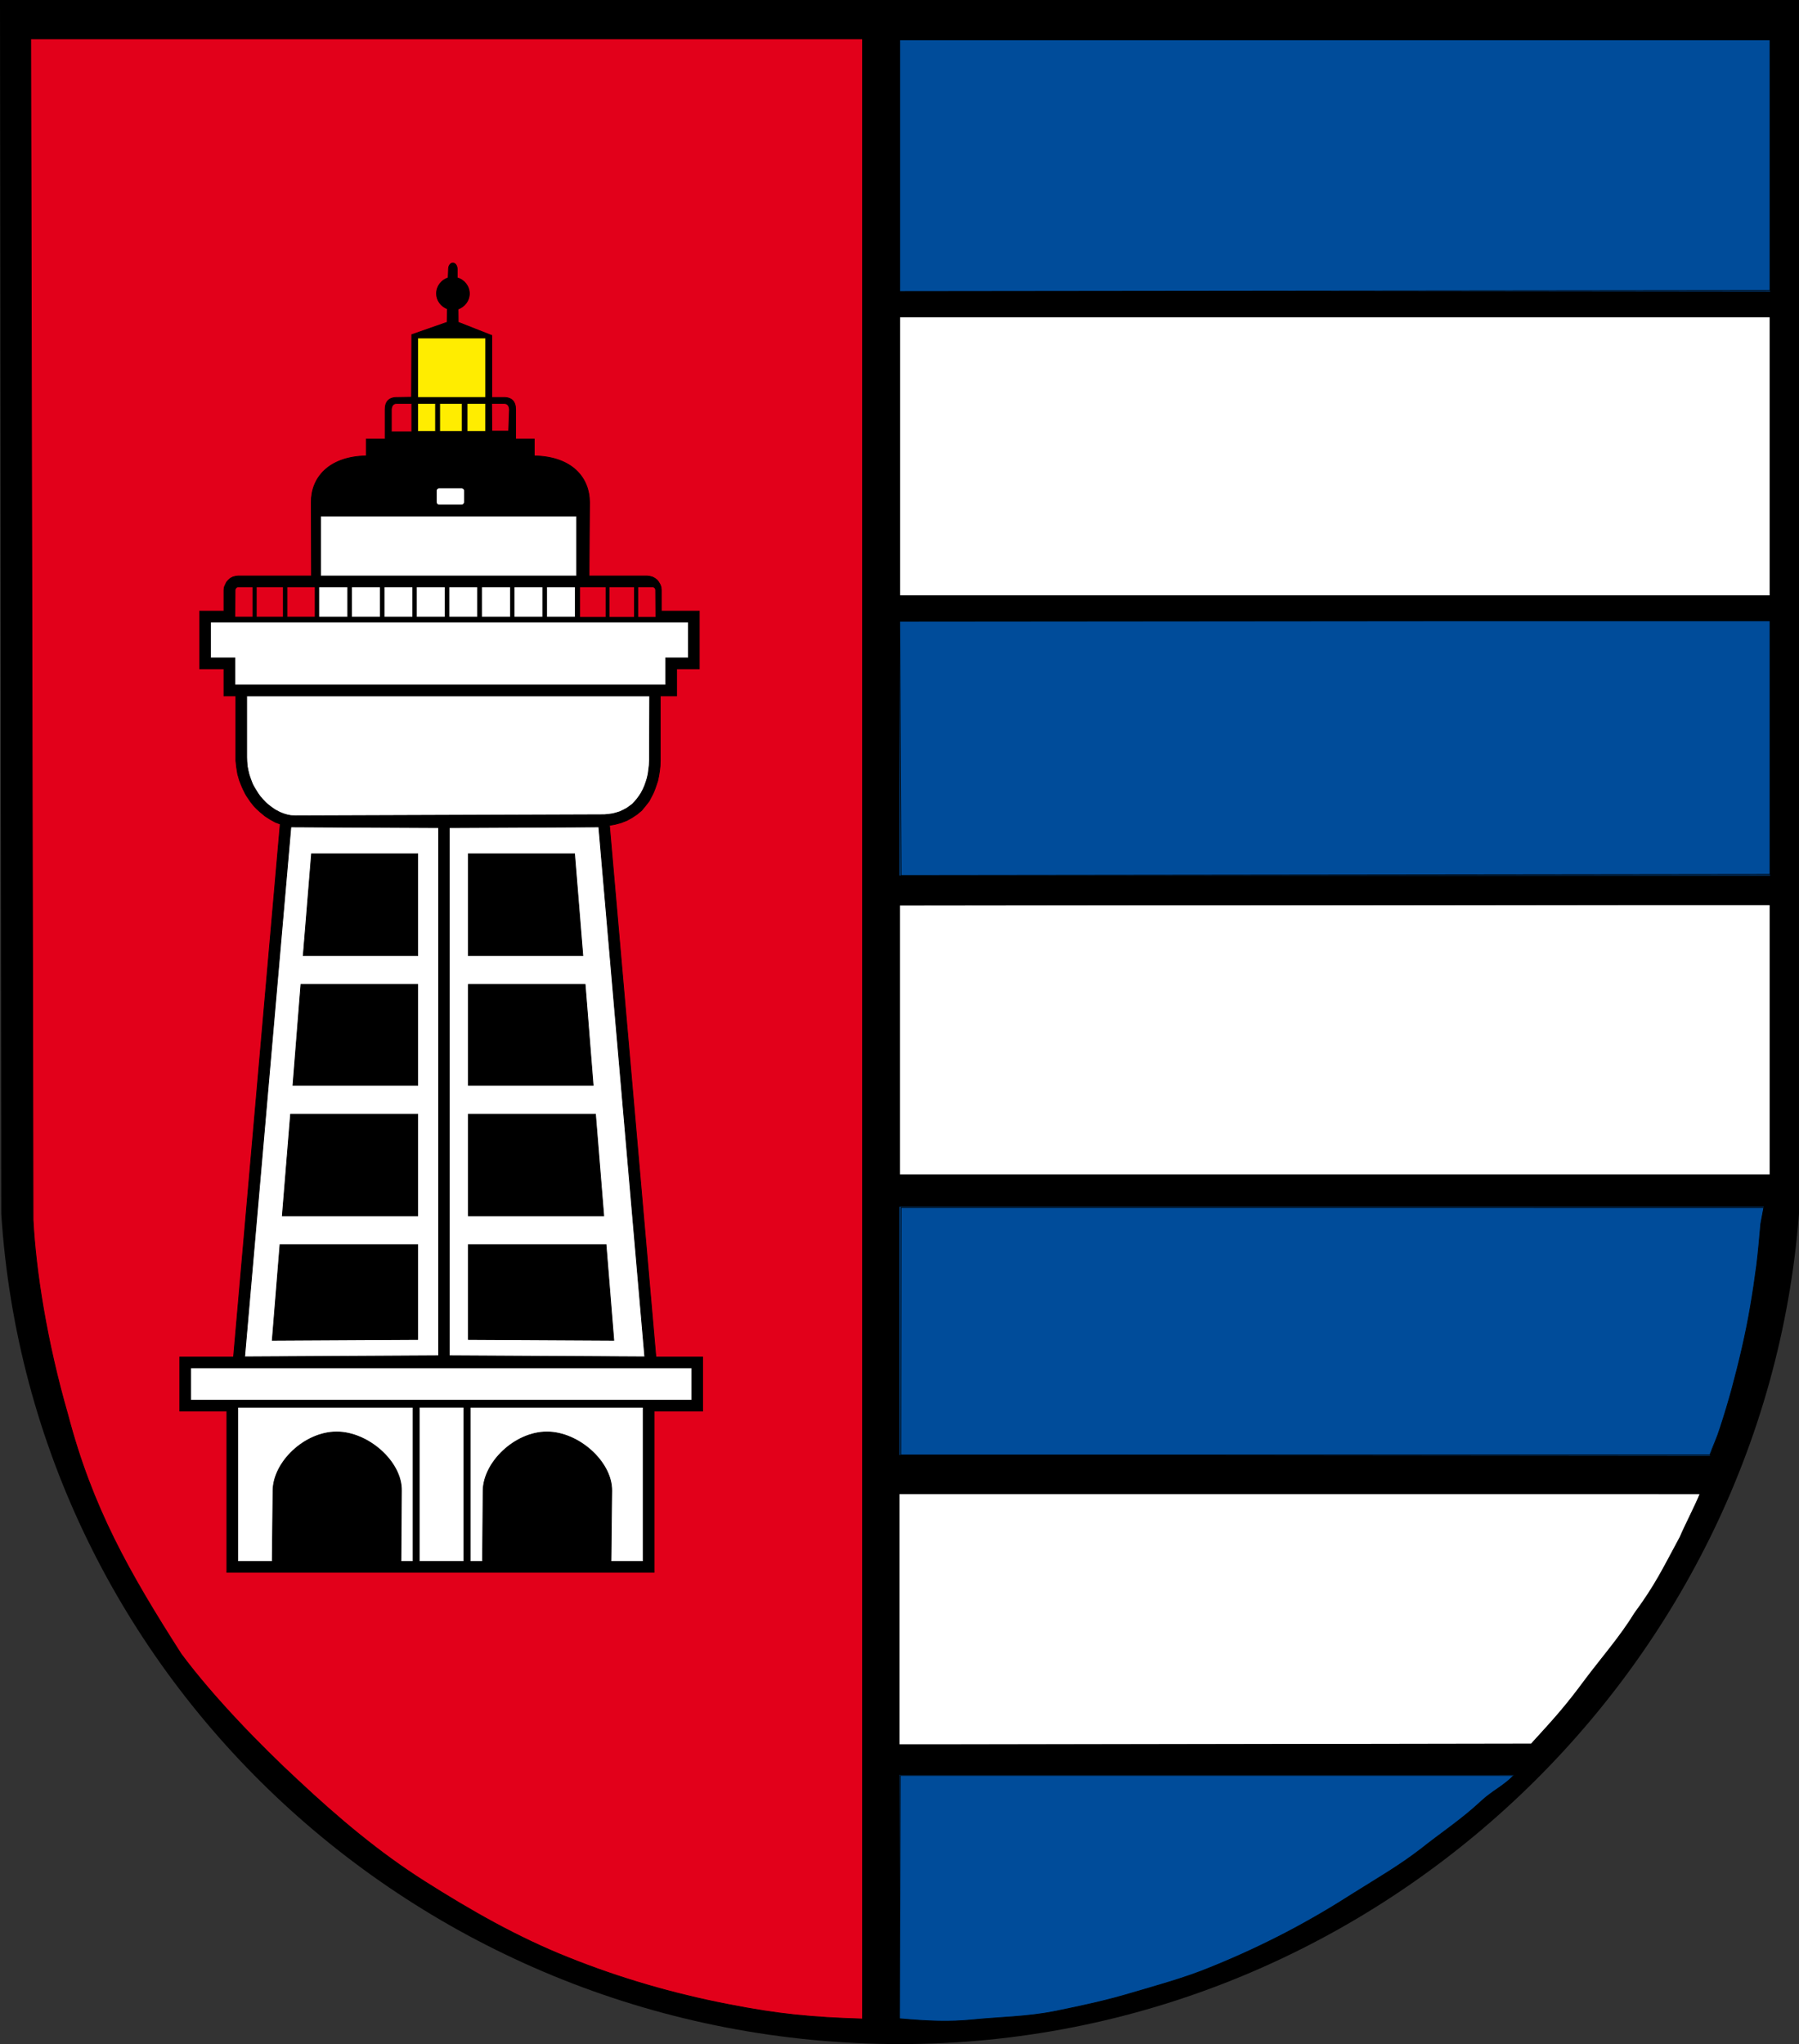
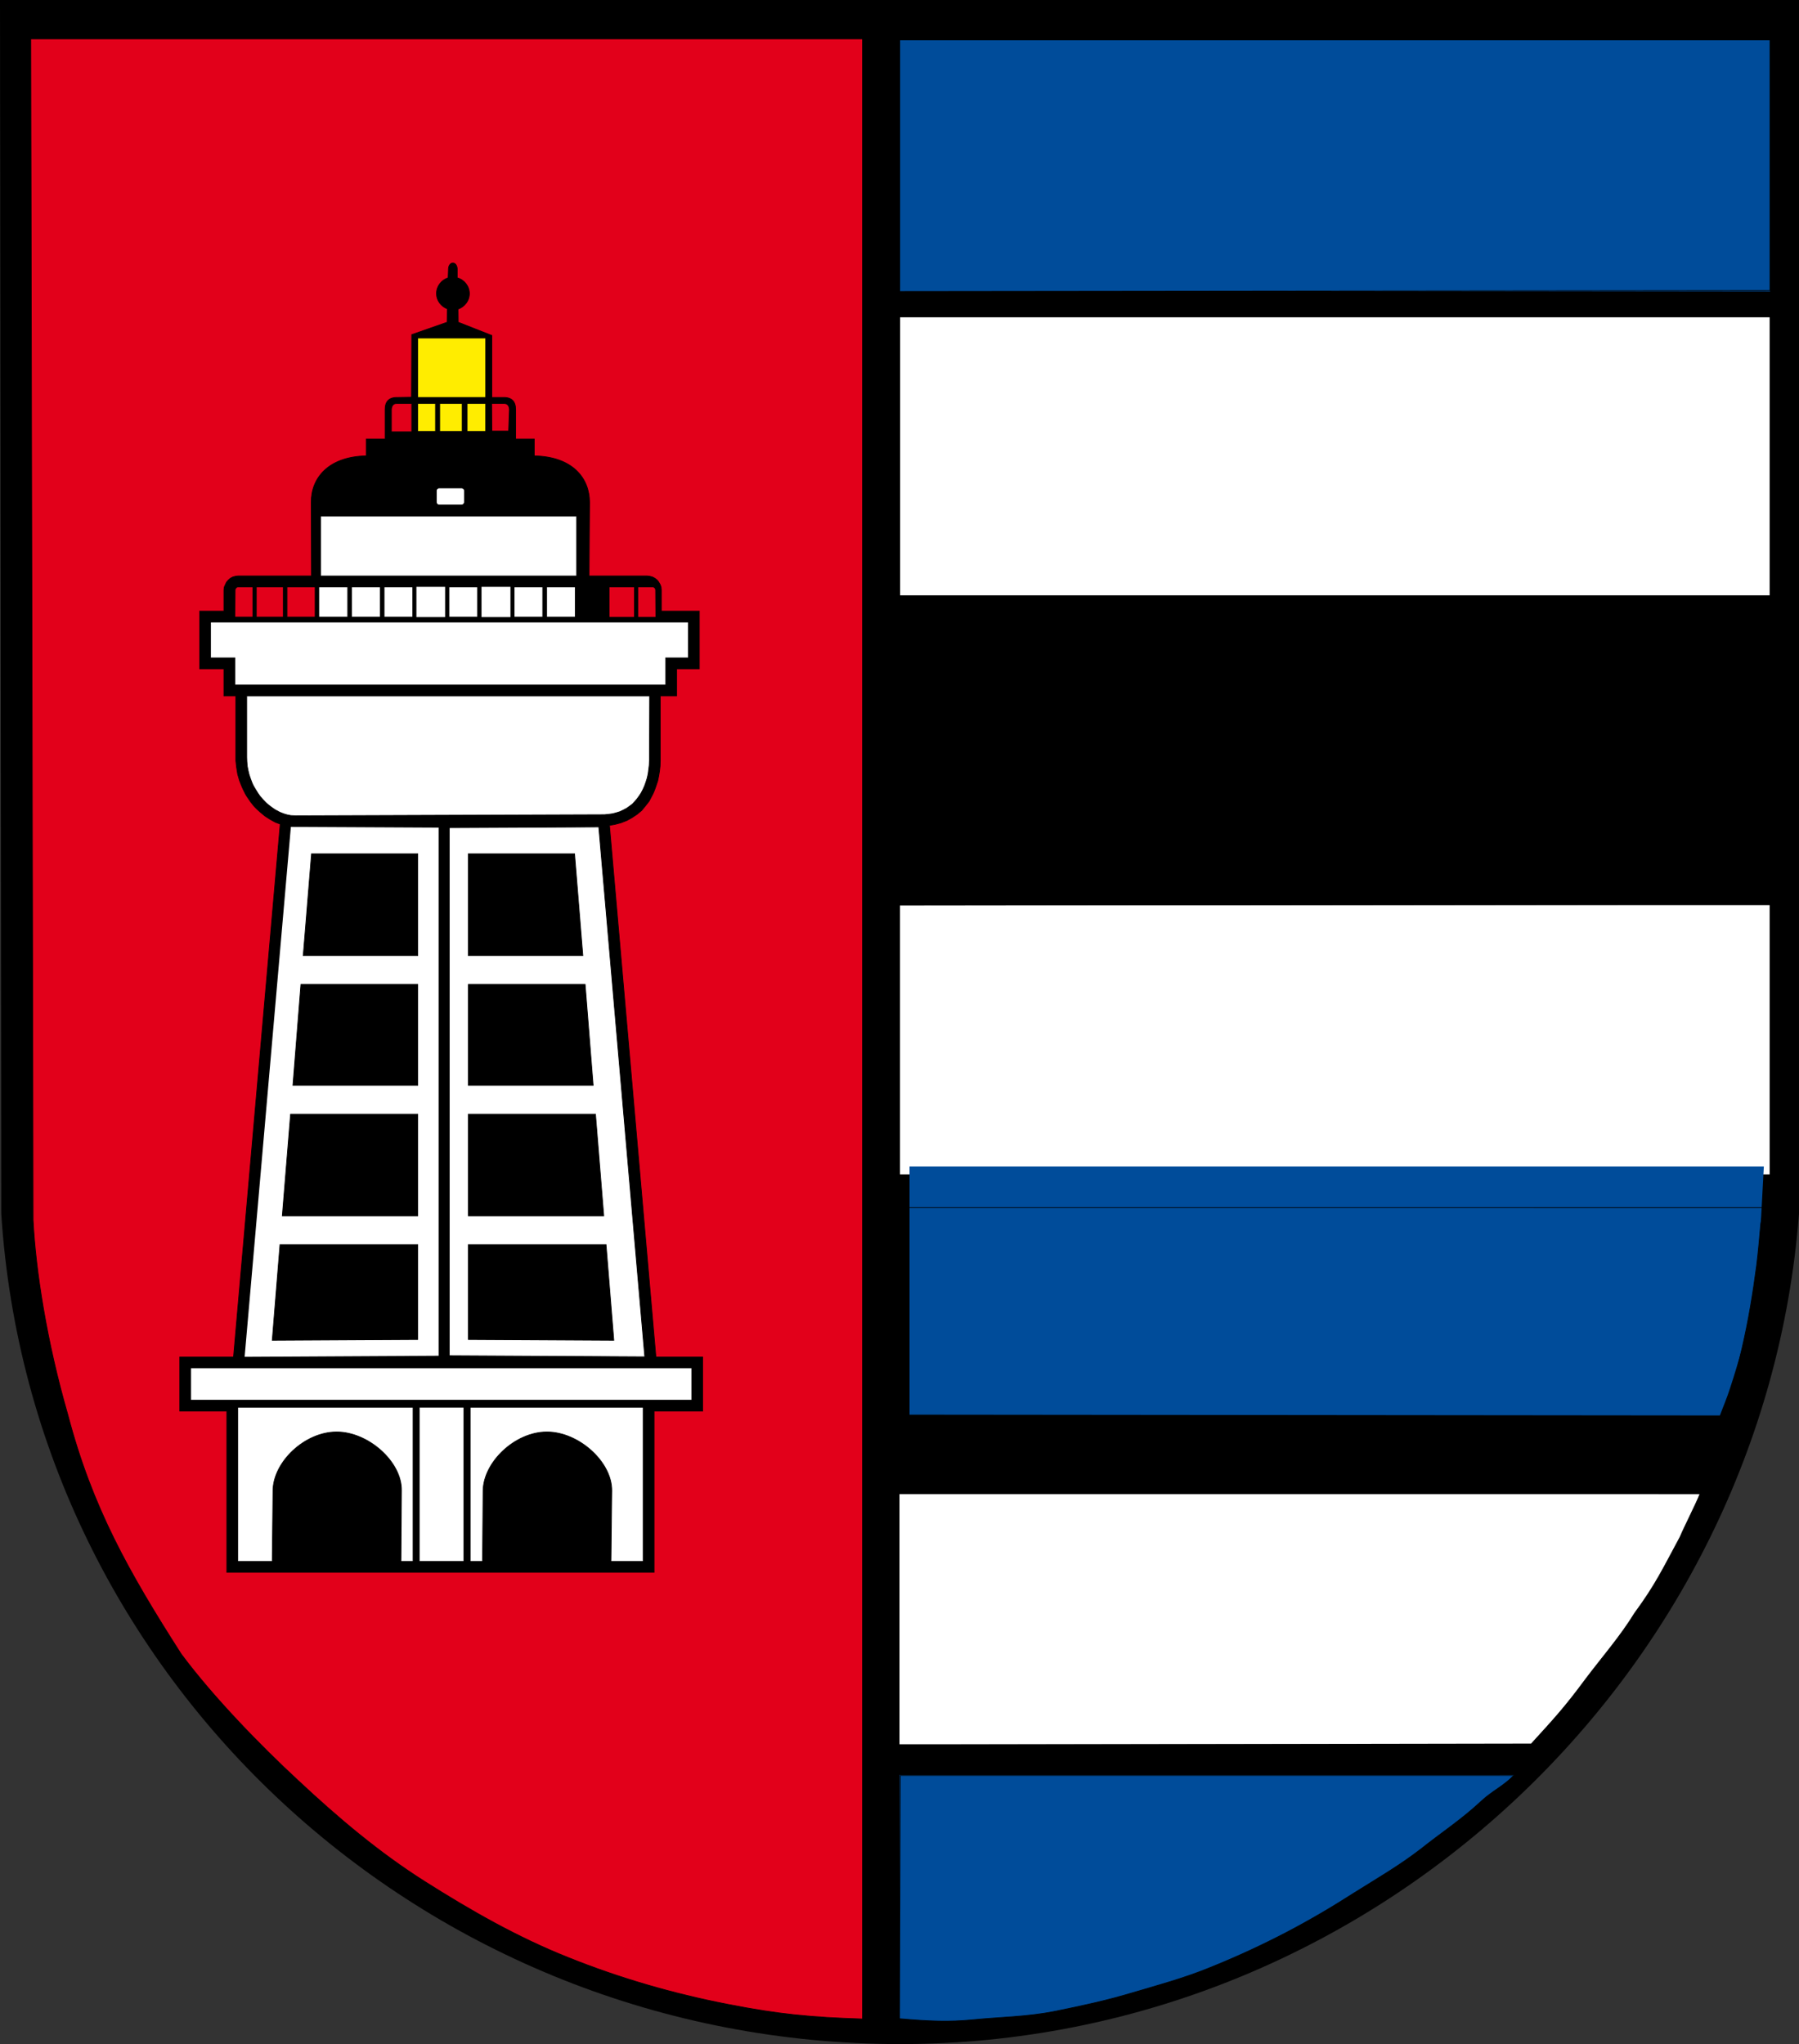
<svg xmlns="http://www.w3.org/2000/svg" version="1.0" id="Vrstva_1" x="0px" y="0px" width="226.771px" height="257.623px" viewBox="0 0 226.771 257.623" enable-background="new 0 0 226.771 257.623" xml:space="preserve">
  <rect x="0" y="0" width="226.771" height="257.623" fill="#333333" stroke="none" />
  <path d="M226.77,152.965c-4.459,58.055-53.828,104.658-113.285,104.658c-59.984,0-109.544-45.92-113.327-104.658L0,0h226.771  L226.77,152.965z" />
  <path fill="#E2001A" d="M108.727,254.461c-6.443-0.199-10.582-0.586-17.029-1.854c-6.869-1.338-13.615-3.291-20.092-5.898  c-6.385-2.537-12.313-5.928-18.105-9.6c-5.764-3.652-10.943-8.043-15.924-12.703c-4.724-4.365-10.716-10.516-14.749-15.953  c-6.577-10.287-11.207-18.432-14.293-30.188c-2.643-9.154-4.04-18.109-4.367-24.518L3.876,4.898h104.851V254.461z" />
  <path fill="none" stroke="#000000" stroke-width="0.096" stroke-miterlimit="10" d="M108.727,254.461  c-6.443-0.199-10.582-0.586-17.029-1.854c-6.869-1.338-13.615-3.291-20.092-5.898c-6.385-2.537-12.313-5.928-18.105-9.6  c-5.764-3.652-10.943-8.043-15.924-12.703c-4.724-4.365-10.716-10.516-14.749-15.953c-6.577-10.287-11.207-18.432-14.293-30.188  c-2.643-9.154-4.04-18.109-4.367-24.518L3.876,4.898h104.851V254.461z" />
  <rect x="113.413" y="114.083" fill="#FFFFFF" width="109.71" height="33.933" />
  <polygon fill="none" stroke="#000000" stroke-width="0.096" stroke-miterlimit="10" points="223.123,113.953 223.123,148.08  113.386,148.078 113.386,114.082 " />
-   <rect x="113.386" y="78.293" fill="#004C9A" width="109.737" height="32.053" />
  <polygon fill="none" stroke="#000000" stroke-width="0.096" stroke-miterlimit="10" points="223.123,78.199 223.123,110.205  113.579,110.34 113.415,78.293 " />
  <rect x="113.386" y="39.936" fill="#FFFFFF" width="109.737" height="35.113" />
  <rect x="113.415" y="39.938" fill="none" stroke="#000000" stroke-width="0.096" stroke-miterlimit="10" width="109.708" height="35.168" />
  <rect x="113.386" y="5.028" fill="#004C9A" width="109.737" height="31.711" />
  <polygon fill="none" stroke="#000000" stroke-width="0.096" stroke-miterlimit="10" points="113.415,5.027 223.123,5.028  223.123,36.619 113.415,36.74 " />
  <path fill="#004C9A" d="M190.854,223.693c-1.367,1.398-2.701,1.982-4.139,3.32c-2.473,2.311-4.98,3.936-7.646,6.057  c-2.705,2.088-5.471,3.678-8.371,5.502c-2.893,1.857-5.793,3.553-8.857,5.143c-3.098,1.598-6.154,3-9.383,4.297  c-3.191,1.305-6.445,2.182-9.766,3.164c-3.355,1.004-6.449,1.66-9.834,2.344c-3.484,0.684-6.67,0.684-10.225,1.041  c-3,0.297-5.534,0.191-9.247-0.135v-30.732H190.854z" />
  <path fill="none" stroke="#000000" stroke-width="0.096" stroke-miterlimit="10" d="M190.854,223.762  c-1.367,1.396-2.701,1.914-4.139,3.252c-2.473,2.311-4.98,3.936-7.646,6.057c-2.705,2.088-5.471,3.678-8.371,5.502  c-2.893,1.857-5.793,3.553-8.857,5.143c-3.098,1.598-6.154,3-9.383,4.297c-3.191,1.305-6.445,2.182-9.766,3.164  c-3.355,1.004-6.449,1.66-9.834,2.344c-3.484,0.684-6.67,0.684-10.225,1.041c-3,0.297-5.535,0.191-9.248-0.135l0.1-30.668  L190.854,223.762z" />
  <path fill="#FFFFFF" d="M214.301,188.266c-0.426,1.133-2.057,4.322-2.508,5.434c-2.215,4.104-3.098,6.027-5.729,9.604  c-1.799,2.936-4.139,5.607-6.221,8.371c-2.441,3.322-4.172,5.139-6.844,8.074l-79.614,0.135v-31.621L214.301,188.266z" />
  <path fill="none" stroke="#000000" stroke-width="0.096" stroke-miterlimit="10" d="M214.301,188.266  c-0.426,1.133-2.057,4.322-2.508,5.434c-2.215,4.104-3.098,6.027-5.729,9.604c-1.799,2.936-4.139,5.607-6.221,8.371  c-2.441,3.322-4.172,5.277-6.844,8.211l-79.679-0.002v-31.621L214.301,188.266z" />
-   <path fill="#004C9A" d="M221.953,154.229c-0.164,1.766-0.297,3.518-0.52,5.248c-0.229,1.754-0.492,3.514-0.789,5.238  c-0.293,1.73-0.645,3.449-1.041,5.18c-0.385,1.689-0.813,3.385-1.268,5.08c-0.457,1.666-0.949,3.32-1.496,4.98  c-0.457,1.432-0.785,2.117-1.305,3.52l-102.149-0.1v-31.287H222.34L221.953,154.229z" />
+   <path fill="#004C9A" d="M221.953,154.229c-0.164,1.766-0.297,3.518-0.52,5.248c-0.229,1.754-0.492,3.514-0.789,5.238  c-0.293,1.73-0.645,3.449-1.041,5.18c-0.457,1.666-0.949,3.32-1.496,4.98  c-0.457,1.432-0.785,2.117-1.305,3.52l-102.149-0.1v-31.287H222.34L221.953,154.229z" />
  <path fill="none" stroke="#000000" stroke-width="0.096" stroke-miterlimit="10" d="M221.953,154.229  c-0.164,1.766-0.297,3.518-0.52,5.248c-0.229,1.754-0.492,3.514-0.789,5.238c-0.293,1.73-0.645,3.449-1.041,5.18  c-0.385,1.689-0.813,3.385-1.268,5.08c-0.457,1.666-0.949,3.32-1.496,4.98c-0.457,1.432-0.785,2.018-1.305,3.42H113.549  l0.029-31.193H222.34L221.953,154.229z" />
  <path d="M85.286,84.285v3.42h-2.059v8.178c0,0.451-0.029,0.871-0.094,1.299c-0.064,0.426-0.129,0.813-0.229,1.238l-0.262,0.777  c-0.123,0.357-0.258,0.719-0.457,1.076l-0.355,0.684l-0.457,0.586l-0.484,0.59l-0.584,0.49l-0.627,0.416L79.03,103.4l-0.748,0.293  l-0.748,0.199l-0.713,0.129l5.857,67.014h5.893v6.811H82.45v20.314H28.592v-20.314h-5.928v-6.811h6.775l5.887-67.178l-0.613-0.229  l-0.655-0.361l-0.648-0.416l-0.591-0.49c-0.292-0.258-0.584-0.521-0.842-0.818c-0.263-0.322-0.491-0.615-0.719-0.977  c-0.229-0.322-0.421-0.678-0.585-1.041c-0.192-0.387-0.327-0.783-0.485-1.17l-0.228-0.789l-0.135-0.842l-0.094-0.842v-8.178h-1.502  v-3.42h-3.058v-7.26h3.058v-2.643l0.035-0.357l0.135-0.32l0.157-0.328l0.229-0.264l0.257-0.227l0.298-0.158l0.357-0.1l0.327-0.035  h9.242l-0.029-9.277c-0.029-3.029,2.122-5.764,6.938-5.857v-2.123h2.374V51.59c0-0.977,0.485-1.525,1.566-1.496l1.76-0.029  l0.029-7.887l4.46-1.561l0.035-1.695c-0.783-0.293-1.374-1.041-1.374-1.918c0-0.941,0.626-1.725,1.468-1.982l0.041-1.109  c0.029-1.012,1.069-1.012,1.099,0v1.109c0.876,0.229,1.533,1.041,1.533,1.982c0,0.912-0.615,1.66-1.433,1.953l0.029,1.66  l4.232,1.666v7.811h1.439c1.074-0.029,1.561,0.52,1.561,1.496v3.746h2.35v2.123c4.846,0.094,6.969,2.828,6.969,5.857l-0.064,9.277  h7.324l0.322,0.035l0.361,0.1l0.293,0.158l0.293,0.227l0.197,0.264l0.188,0.328l0.105,0.32l0.029,0.357v2.643h4.787v7.26H85.286z" />
  <path fill="none" stroke="#000000" stroke-width="0.096" stroke-miterlimit="10" d="M85.286,84.285v3.42h-2.059v8.178  c0,0.451-0.029,0.871-0.094,1.299c-0.064,0.426-0.129,0.813-0.229,1.238l-0.262,0.777c-0.123,0.357-0.258,0.719-0.457,1.076  l-0.355,0.684l-0.457,0.586l-0.484,0.59l-0.584,0.49l-0.627,0.416L79.03,103.4l-0.748,0.293l-0.748,0.199l-0.713,0.129l5.857,67.014  h5.893v6.811H82.45v20.314H28.592v-20.314h-5.928v-6.811h6.775l5.887-67.178l-0.613-0.229l-0.655-0.361l-0.648-0.416l-0.591-0.49  c-0.292-0.258-0.584-0.521-0.842-0.818c-0.263-0.322-0.491-0.615-0.719-0.977c-0.229-0.322-0.421-0.678-0.585-1.041  c-0.192-0.387-0.327-0.783-0.485-1.17l-0.228-0.789l-0.135-0.842l-0.094-0.842v-8.178h-1.502v-3.42h-3.058v-7.26h3.058v-2.643  l0.035-0.357l0.135-0.32l0.157-0.328l0.229-0.264l0.257-0.227l0.298-0.158l0.357-0.1l0.327-0.035h9.242l-0.029-9.277  c-0.029-3.029,2.122-5.764,6.938-5.857v-2.123h2.374V51.59c0-0.977,0.485-1.525,1.566-1.496l1.76-0.029l0.029-7.887l4.46-1.561  l0.035-1.695c-0.783-0.293-1.374-1.041-1.374-1.918c0-0.941,0.626-1.725,1.468-1.982l0.041-1.109c0.029-1.012,1.069-1.012,1.099,0  v1.109c0.876,0.229,1.533,1.041,1.533,1.982c0,0.912-0.615,1.66-1.433,1.953l0.029,1.66l4.232,1.666v7.811h1.439  c1.074-0.029,1.561,0.52,1.561,1.496v3.746h2.35v2.123c4.846,0.094,6.969,2.828,6.969,5.857l-0.064,9.277h7.324l0.322,0.035  l0.361,0.1l0.293,0.158l0.293,0.227l0.197,0.264l0.188,0.328l0.105,0.32l0.029,0.357v2.643h4.787v7.26H85.286z" />
  <path fill="#E2001A" d="M51.905,54.424h-2.572V51.66c0-0.393,0.164-0.813,0.648-0.813h1.924V54.424z" />
  <path fill="none" stroke="#000000" stroke-width="0.096" stroke-miterlimit="10" d="M51.905,54.424h-2.572V51.66  c0-0.393,0.164-0.813,0.648-0.813h1.924V54.424z" />
  <path fill="#E2001A" d="M62,54.332h2.117l0.1-2.672c0-0.393-0.164-0.813-0.656-0.813h-1.59L62,54.332z" />
  <path fill="none" stroke="#000000" stroke-width="0.096" stroke-miterlimit="10" d="M62,54.332h2.117l0.1-2.672  c0-0.393-0.164-0.813-0.656-0.813h-1.59L62,54.332z" />
  <path fill="#FFFFFF" d="M55.354,61.492h2.806c0.229,0,0.385,0.164,0.385,0.357v1.402c0,0.229-0.156,0.393-0.385,0.393h-2.806  c-0.193,0-0.356-0.164-0.356-0.393V61.85C54.998,61.656,55.161,61.492,55.354,61.492" />
  <path fill="none" stroke="#000000" stroke-width="0.096" stroke-miterlimit="10" d="M55.354,61.492h2.806  c0.229,0,0.385,0.164,0.385,0.357v1.402c0,0.229-0.156,0.393-0.385,0.393h-2.806c-0.193,0-0.356-0.164-0.356-0.393V61.85  C54.998,61.656,55.161,61.492,55.354,61.492z" />
  <rect x="40.412" y="65.041" fill="#FFFFFF" width="32.27" height="7.553" />
  <rect x="40.412" y="65.041" fill="none" stroke="#000000" stroke-width="0.096" stroke-miterlimit="10" width="32.27" height="7.553" />
  <rect x="40.185" y="73.961" fill="#FFFFFF" width="3.647" height="3.813" />
  <rect x="40.185" y="73.967" fill="none" stroke="#000000" stroke-width="0.096" stroke-miterlimit="10" width="3.642" height="3.807" />
  <rect x="44.317" y="73.961" fill="#FFFFFF" width="3.612" height="3.813" />
  <rect x="44.317" y="73.967" fill="none" stroke="#000000" stroke-width="0.096" stroke-miterlimit="10" width="3.618" height="3.807" />
  <rect x="48.421" y="73.961" fill="#FFFFFF" width="3.619" height="3.813" />
  <rect x="48.421" y="73.967" fill="none" stroke="#000000" stroke-width="0.096" stroke-miterlimit="10" width="3.613" height="3.807" />
  <rect x="52.49" y="73.961" fill="#FFFFFF" width="3.618" height="3.813" />
-   <rect x="52.49" y="73.967" fill="none" stroke="#000000" stroke-width="0.096" stroke-miterlimit="10" width="3.618" height="3.807" />
  <rect x="56.594" y="73.961" fill="#FFFFFF" width="3.612" height="3.813" />
  <rect x="56.594" y="73.967" fill="none" stroke="#000000" stroke-width="0.096" stroke-miterlimit="10" width="3.618" height="3.807" />
  <rect x="60.698" y="73.961" fill="#FFFFFF" width="3.646" height="3.813" />
-   <rect x="60.698" y="73.967" fill="none" stroke="#000000" stroke-width="0.096" stroke-miterlimit="10" width="3.646" height="3.807" />
  <rect x="64.801" y="73.961" fill="#FFFFFF" width="3.613" height="3.813" />
  <rect x="64.801" y="73.967" fill="none" stroke="#000000" stroke-width="0.096" stroke-miterlimit="10" width="3.613" height="3.807" />
  <rect x="68.905" y="73.961" fill="#FFFFFF" width="3.619" height="3.813" />
  <rect x="68.905" y="73.967" fill="none" stroke="#000000" stroke-width="0.096" stroke-miterlimit="10" width="3.613" height="3.807" />
  <polygon fill="#FFFFFF" points="26.54,78.393 26.54,82.918 29.598,82.918 29.598,86.338 83.917,86.338 83.917,82.918 86.782,82.918  86.782,78.393 " />
  <polygon fill="none" stroke="#000000" stroke-width="0.096" stroke-miterlimit="10" points="26.54,78.393 26.54,82.918  29.598,82.918 29.598,86.338 83.917,86.338 83.917,82.918 86.782,82.918 86.782,78.393 " />
  <path fill="#FFFFFF" d="M81.895,87.705l-0.029,8.143c0,0.387-0.035,0.777-0.1,1.176c-0.029,0.357-0.094,0.707-0.193,1.07  c-0.1,0.326-0.199,0.648-0.328,0.977c-0.127,0.291-0.256,0.584-0.426,0.875c-0.164,0.264-0.322,0.492-0.52,0.75  c-0.193,0.232-0.393,0.461-0.586,0.654c-0.256,0.199-0.484,0.355-0.713,0.52c-0.293,0.164-0.555,0.293-0.854,0.428  c-0.293,0.094-0.584,0.191-0.906,0.262c-0.361,0.059-0.684,0.094-1.041,0.123l-38.95,0.135l-0.585-0.029  c-0.292-0.035-0.55-0.105-0.842-0.199c-0.263-0.1-0.562-0.197-0.818-0.361c-0.292-0.129-0.521-0.293-0.783-0.486  c-0.258-0.191-0.521-0.391-0.748-0.619c-0.229-0.229-0.456-0.484-0.685-0.748c-0.192-0.258-0.392-0.549-0.555-0.842  c-0.193-0.299-0.357-0.59-0.485-0.918c-0.129-0.352-0.264-0.684-0.356-1.006c-0.1-0.361-0.164-0.719-0.229-1.074  c-0.035-0.363-0.064-0.75-0.064-1.111v-7.717H81.895z" />
  <path fill="none" stroke="#000000" stroke-width="0.096" stroke-miterlimit="10" d="M81.895,87.705l-0.029,8.143  c0,0.387-0.035,0.777-0.1,1.176c-0.029,0.357-0.094,0.707-0.193,1.07c-0.1,0.326-0.199,0.648-0.328,0.977  c-0.127,0.291-0.256,0.584-0.426,0.875c-0.164,0.264-0.322,0.492-0.52,0.75c-0.193,0.232-0.393,0.461-0.586,0.654  c-0.256,0.199-0.484,0.355-0.713,0.52c-0.293,0.164-0.555,0.293-0.854,0.428c-0.293,0.094-0.584,0.191-0.906,0.262  c-0.361,0.059-0.684,0.094-1.041,0.123l-38.95,0.135l-0.585-0.029c-0.292-0.035-0.55-0.105-0.842-0.199  c-0.263-0.1-0.562-0.197-0.818-0.361c-0.292-0.129-0.521-0.293-0.783-0.486c-0.258-0.191-0.521-0.391-0.748-0.619  c-0.229-0.229-0.456-0.484-0.685-0.748c-0.192-0.258-0.392-0.549-0.555-0.842c-0.193-0.299-0.357-0.59-0.485-0.918  c-0.129-0.352-0.264-0.684-0.356-1.006c-0.1-0.361-0.164-0.719-0.229-1.074c-0.035-0.363-0.064-0.75-0.064-1.111v-7.717H81.895z" />
  <polygon fill="#FFFFFF" points="55.29,104.313 36.665,104.219 30.837,171.006 55.29,170.871 " />
-   <polygon fill="none" stroke="#000000" stroke-width="0.096" stroke-miterlimit="10" points="55.29,104.313 36.665,104.219  30.837,171.006 55.29,170.871 " />
  <polygon fill="#FFFFFF" points="56.629,170.871 81.28,171.006 75.481,104.219 56.629,104.313 " />
  <polygon fill="none" stroke="#000000" stroke-width="0.096" stroke-miterlimit="10" points="56.629,170.871 81.28,171.006  75.481,104.219 56.629,104.313 " />
  <rect x="24.032" y="172.408" fill="#FFFFFF" width="63.175" height="4.068" />
  <rect x="24.032" y="172.402" fill="none" stroke="#000000" stroke-width="0.096" stroke-miterlimit="10" width="63.169" height="4.068" />
  <path fill="#FFFFFF" d="M50.602,187.871l-0.064,8.926h1.532v-19.443H29.96v19.443h4.361l0.093-8.926  c0.035-3.619,4.005-7.396,8.021-7.396C46.434,180.475,50.666,184.252,50.602,187.871" />
  <path fill="none" stroke="#000000" stroke-width="0.096" stroke-miterlimit="10" d="M50.602,187.871l-0.064,8.926h1.532v-19.443  H29.96v19.443h4.361l0.093-8.926c0.035-3.619,4.005-7.396,8.021-7.396C46.434,180.475,50.666,184.252,50.602,187.871z" />
  <rect x="52.853" y="177.348" fill="#FFFFFF" width="5.634" height="19.443" />
  <rect x="52.853" y="177.348" fill="none" stroke="#000000" stroke-width="0.096" stroke-miterlimit="10" width="5.628" height="19.443" />
  <path fill="#FFFFFF" d="M77.112,187.871l-0.1,8.926h4.07v-19.443H59.264v19.443h1.563l0.07-8.926  c0.063-3.619,4.039-7.396,8.043-7.396S77.141,184.252,77.112,187.871" />
  <path fill="none" stroke="#000000" stroke-width="0.096" stroke-miterlimit="10" d="M77.112,187.871l-0.1,8.926h4.07v-19.443  H59.264v19.443h1.563l0.07-8.926c0.063-3.619,4.039-7.396,8.043-7.396S77.141,184.252,77.112,187.871z" />
  <rect x="52.653" y="42.604" fill="#FFED00" width="8.57" height="7.49" />
  <rect x="52.653" y="42.604" fill="none" stroke="#000000" stroke-width="0.096" stroke-miterlimit="10" width="8.57" height="7.49" />
  <rect x="52.653" y="50.848" fill="#FFED00" width="2.245" height="3.52" />
  <rect x="52.653" y="50.848" fill="none" stroke="#000000" stroke-width="0.096" stroke-miterlimit="10" width="2.245" height="3.52" />
  <rect x="55.419" y="50.848" fill="#FFED00" width="2.835" height="3.52" />
  <rect x="55.425" y="50.848" fill="none" stroke="#000000" stroke-width="0.096" stroke-miterlimit="10" width="2.83" height="3.52" />
  <rect x="58.874" y="50.848" fill="#FFED00" width="2.344" height="3.52" />
  <rect x="58.874" y="50.848" fill="none" stroke="#000000" stroke-width="0.096" stroke-miterlimit="10" width="2.35" height="3.52" />
-   <rect x="73.073" y="73.961" fill="#E2001A" width="3.32" height="3.848" />
  <rect x="73.073" y="73.961" fill="none" stroke="#000000" stroke-width="0.096" stroke-miterlimit="10" width="3.32" height="3.848" />
  <rect x="76.786" y="73.961" fill="#E2001A" width="3.191" height="3.848" />
  <rect x="76.786" y="73.961" fill="none" stroke="#000000" stroke-width="0.096" stroke-miterlimit="10" width="3.191" height="3.848" />
  <path fill="#E2001A" d="M82.678,77.809h-2.281v-3.848h1.924c0.193,0.07,0.293,0.164,0.328,0.363L82.678,77.809z" />
  <path fill="none" stroke="#000000" stroke-width="0.096" stroke-miterlimit="10" d="M82.678,77.809h-2.281v-3.848h1.924  c0.193,0.07,0.293,0.164,0.328,0.363L82.678,77.809z" />
  <path fill="#E2001A" d="M29.598,77.773h2.279v-3.807H29.96c-0.199,0.059-0.263,0.164-0.327,0.352L29.598,77.773z" />
  <path fill="none" stroke="#000000" stroke-width="0.096" stroke-miterlimit="10" d="M29.598,77.773h2.279v-3.807H29.96  c-0.199,0.059-0.263,0.164-0.327,0.352L29.598,77.773z" />
  <rect x="32.298" y="73.961" fill="#E2001A" width="3.42" height="3.813" />
  <rect x="32.304" y="73.961" fill="none" stroke="#000000" stroke-width="0.096" stroke-miterlimit="10" width="3.414" height="3.813" />
  <rect x="36.174" y="73.961" fill="#E2001A" width="3.549" height="3.813" />
  <rect x="36.18" y="73.967" fill="none" stroke="#000000" stroke-width="0.096" stroke-miterlimit="10" width="3.549" height="3.807" />
  <path d="M72.424,107.604H59.038v12.83h14.428L72.424,107.604z M59.038,124.074v12.709h15.73l-1.012-12.709H59.038z M59.038,140.426  v12.797h17.064l-1.041-12.797H59.038z M59.038,156.869v11.949l18.332,0.1l-0.977-12.049H59.038z M39.272,107.604h13.381v12.83  H38.226L39.272,107.604z M52.653,124.074v12.709H36.928l1.006-12.709H52.653z M52.653,140.426v12.797H35.59l1.04-12.797H52.653z   M52.653,156.869v11.949l-18.332,0.1l0.976-12.049H52.653z" />
  <path fill="none" stroke="#000000" stroke-width="0.096" stroke-miterlimit="10" d="M72.424,107.604H59.038v12.83h14.428  L72.424,107.604z M59.038,124.074v12.709h15.73l-1.012-12.709H59.038z M59.038,140.426v12.797h17.064l-1.041-12.797H59.038z   M59.038,156.869v11.949l18.332,0.1l-0.977-12.049H59.038z M39.272,107.604h13.381v12.83H38.226L39.272,107.604z M52.653,124.074  v12.709H36.928l1.006-12.709H52.653z M52.653,140.426v12.797H35.59l1.04-12.797H52.653z M52.653,156.869v11.949l-18.332,0.1  l0.976-12.049H52.653z" />
</svg>